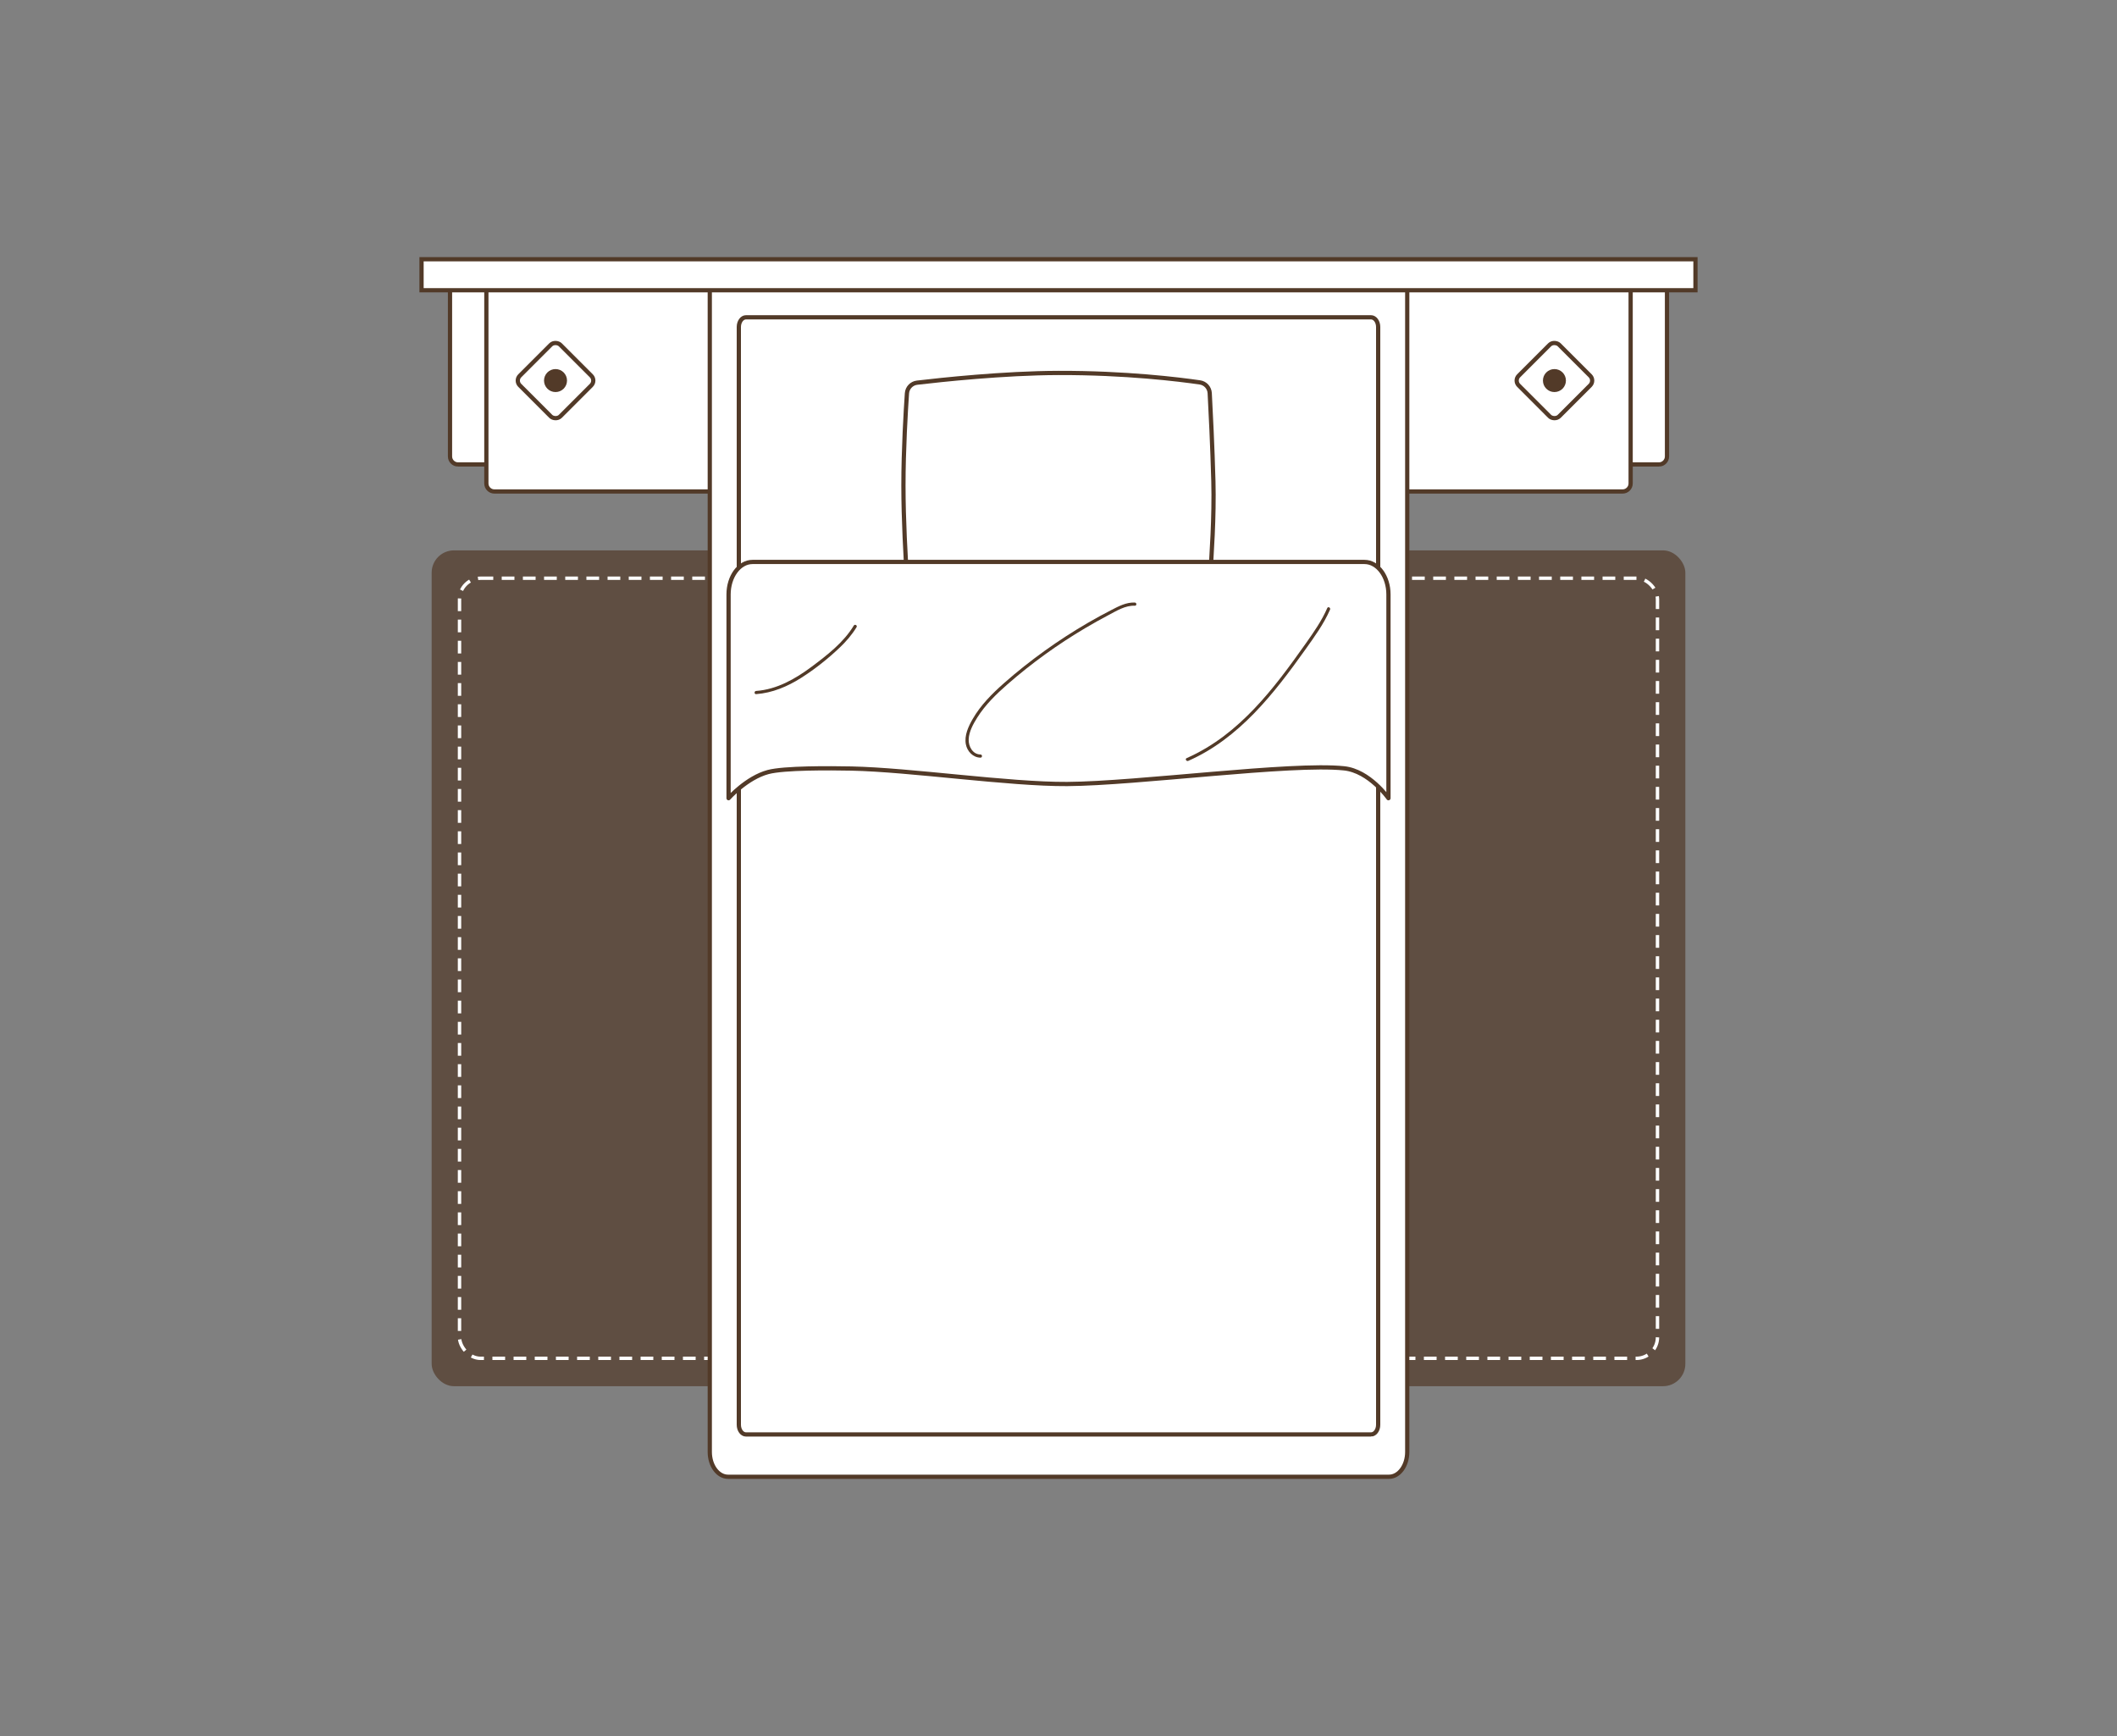
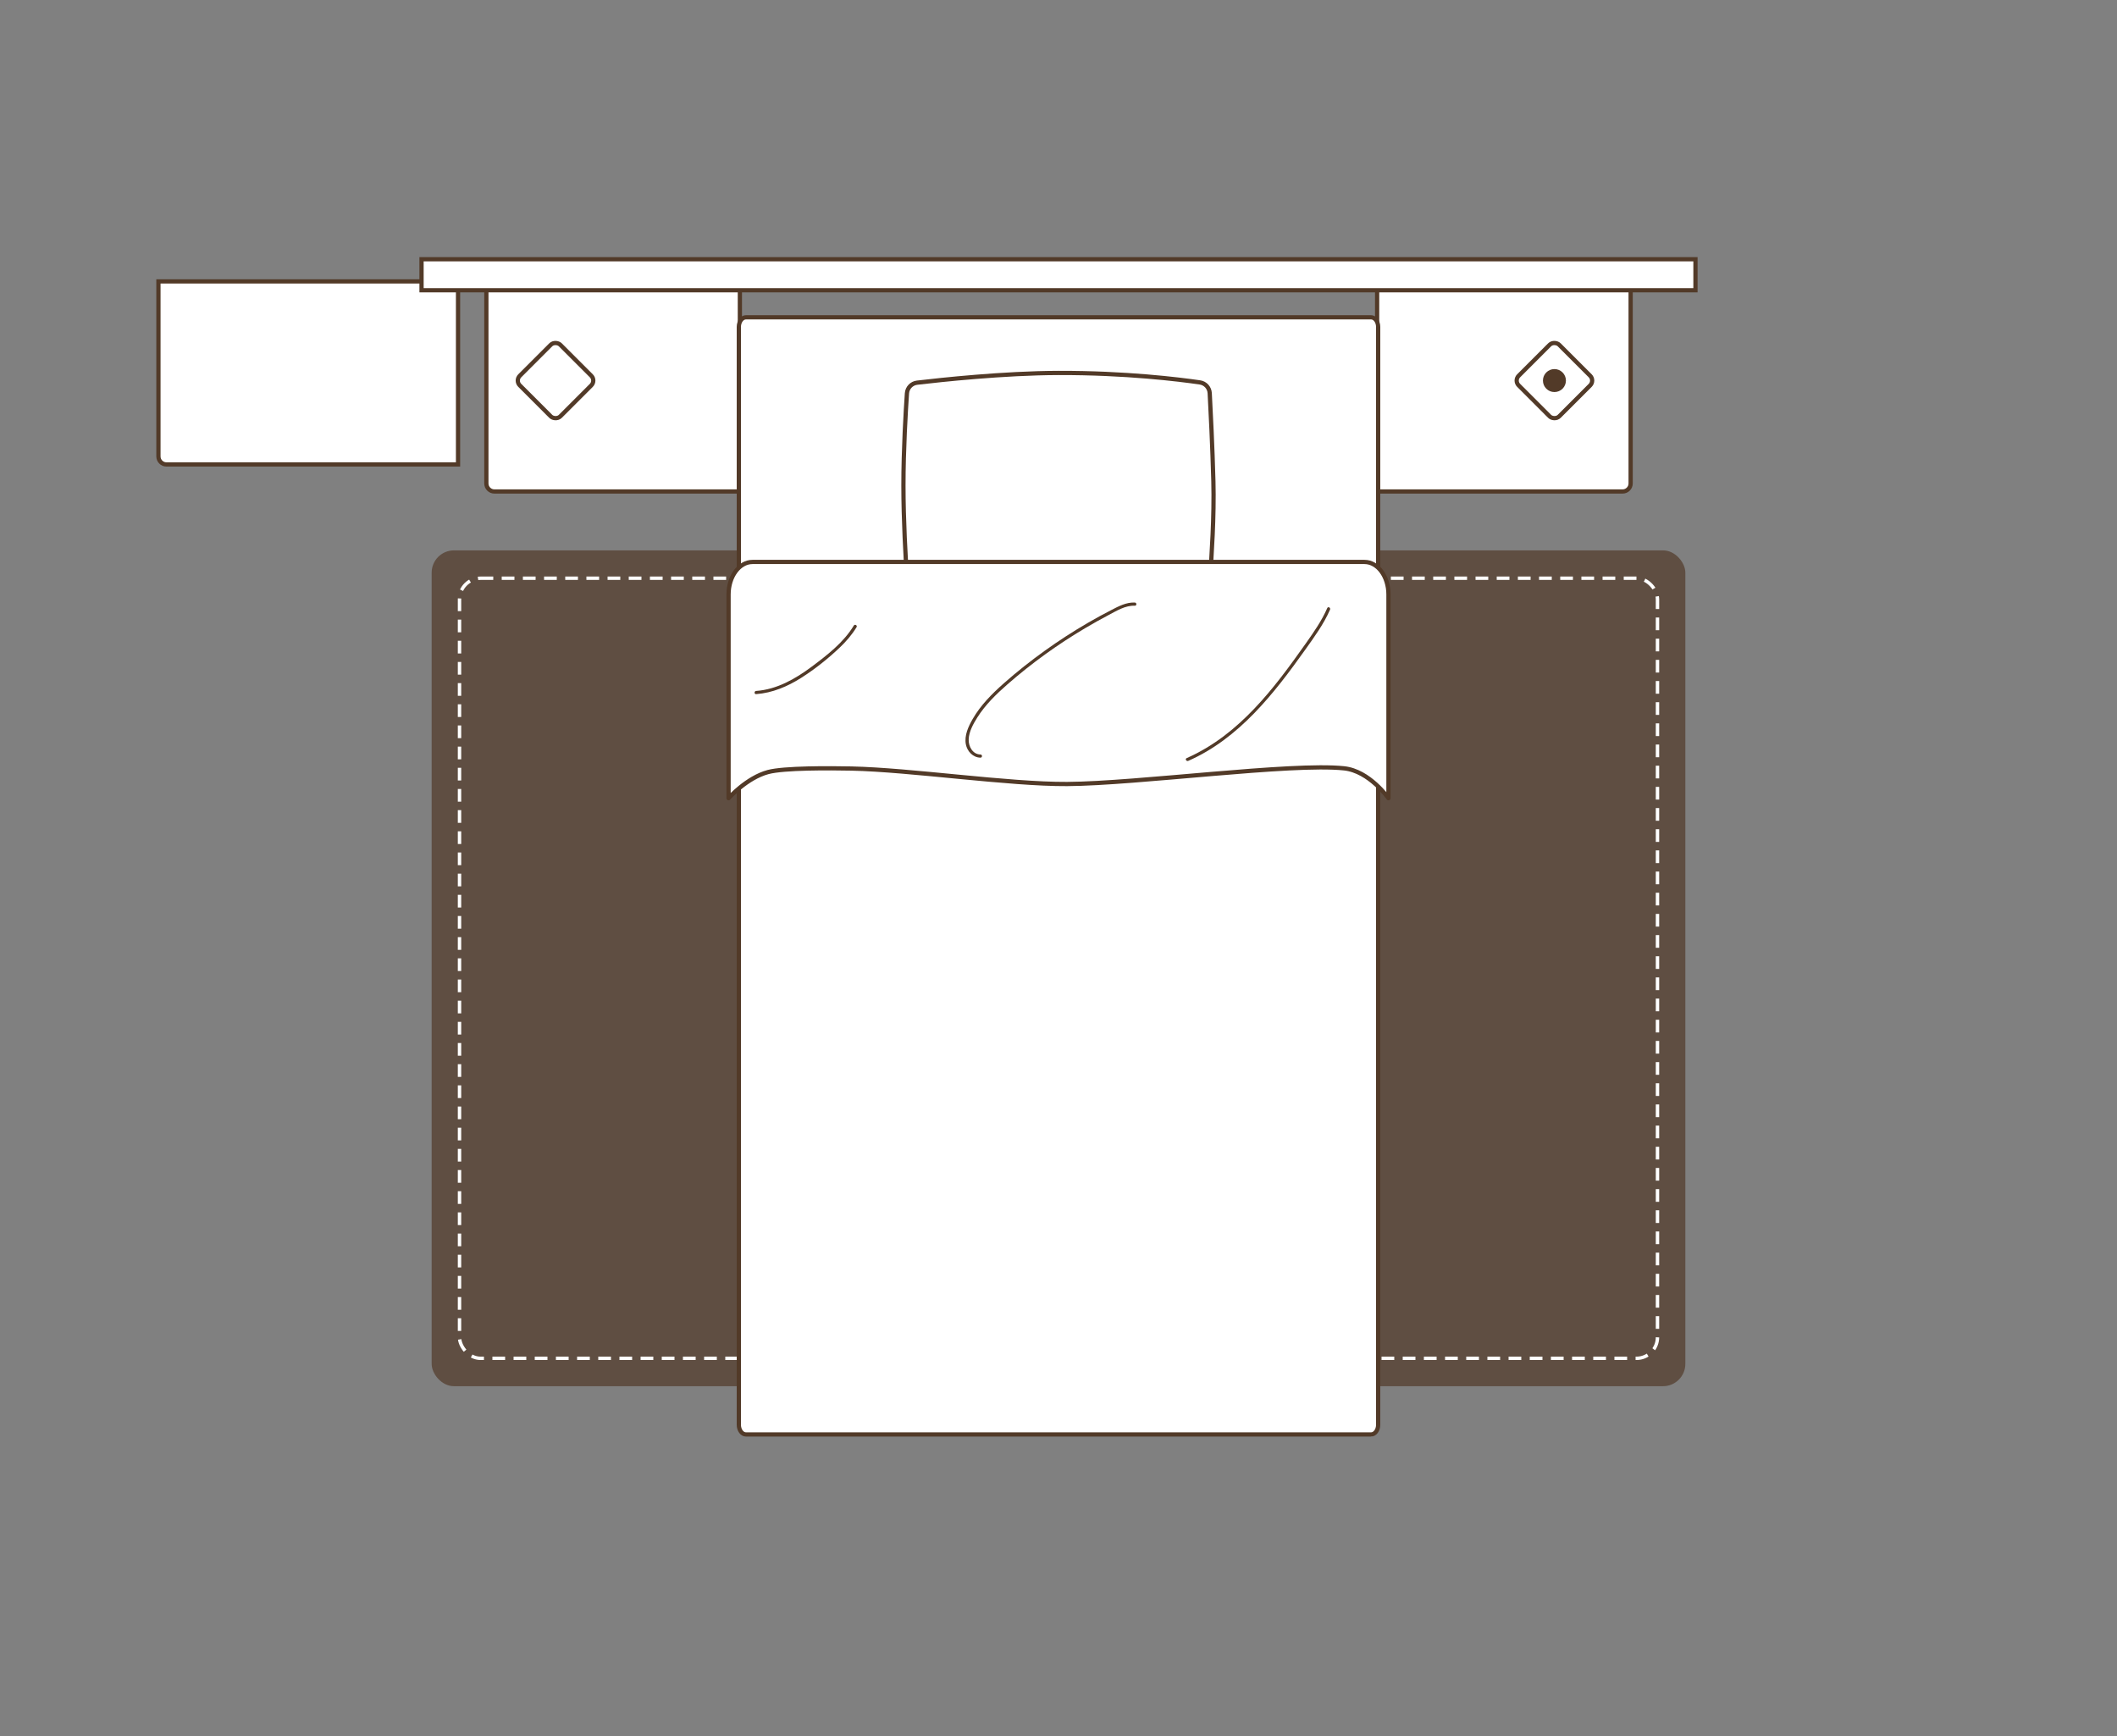
<svg xmlns="http://www.w3.org/2000/svg" viewBox="0 0 1000 820" data-name="图层 1" id="_图层_1">
  <rect x="0" y="0" width="1000" height="820" fill="#808080" stroke="none" />
  <defs>
    <style>
      .cls-1 {
        stroke-linecap: round;
        stroke-linejoin: round;
      }

      .cls-1, .cls-2 {
        fill: #fff;
        stroke: #523a28;
        stroke-width: 2px;
      }

      .cls-3 {
        opacity: .7;
      }

      .cls-3, .cls-4 {
        fill: #523a28;
      }

      .cls-2, .cls-5 {
        stroke-miterlimit: 10;
      }

      .cls-5 {
        fill: none;
        stroke: #fff;
        stroke-dasharray: 6 4;
        stroke-width: 1.6px;
      }
    </style>
  </defs>
  <rect ry="10.53" rx="10.53" height="394.8" width="592.2" y="259.97" x="203.9" class="cls-3" />
  <rect ry="9.94" rx="9.94" height="368.48" width="565.88" y="273.13" x="217.06" class="cls-5" />
  <g>
    <g>
      <g>
        <g>
-           <path d="M216.36,219.38h137.73s0-86.46,0-86.46h-141.52s0,82.67,0,82.67c0,2.09,1.7,3.79,3.79,3.79Z" class="cls-2" />
+           <path d="M216.36,219.38s0-86.46,0-86.46h-141.52s0,82.67,0,82.67c0,2.09,1.7,3.79,3.79,3.79Z" class="cls-2" />
          <path d="M233.53,232.15h115.96s0-97.35,0-97.35h-119.75s0,93.56,0,93.56c0,2.09,1.7,3.79,3.79,3.79Z" class="cls-2" />
        </g>
        <rect transform="translate(-50.25 238.21) rotate(-45)" ry="3.19" rx="3.19" height="27.09" width="27.09" y="166.22" x="248.87" class="cls-2" />
-         <circle r="5.43" cy="179.76" cx="262.41" class="cls-4" />
      </g>
      <g>
        <g>
-           <path d="M783.64,219.38h-137.73v-86.46h141.52v82.67c0,2.09-1.7,3.79-3.79,3.79Z" class="cls-2" />
          <path d="M766.47,232.15h-115.96v-97.35h119.75v93.56c0,2.09-1.7,3.79-3.79,3.79Z" class="cls-2" />
        </g>
        <g>
          <rect transform="translate(87.95 571.85) rotate(-45)" ry="3.19" rx="3.19" height="27.09" width="27.09" y="166.22" x="720.71" class="cls-2" />
          <circle r="5.43" cy="179.76" cx="734.26" class="cls-4" />
        </g>
      </g>
    </g>
-     <path d="M656.1,697.55h-312.2c-4.76,0-8.62-5.24-8.62-11.71V134.8h329.45v551.04c0,6.47-3.86,11.71-8.62,11.71Z" class="cls-2" />
    <rect height="14.65" width="601.76" y="122.45" x="199.12" class="cls-2" />
    <path d="M647.63,677.56h-295.26c-1.86,0-3.37-2.05-3.37-4.57V154.45c0-2.52,1.51-4.57,3.37-4.57h295.26c1.86,0,3.37,2.05,3.37,4.57v518.54c0,2.52-1.51,4.57-3.37,4.57Z" class="cls-2" />
    <path d="M566.19,277.41h-132.41c-2.86,0-5.22-2.21-5.41-5.06-.57-8.59-1.62-26.69-1.62-42.99,0-17.08,1.1-35.35,1.66-43.58.18-2.6,2.18-4.71,4.77-5.02,11.09-1.31,40.93-4.53,66.78-4.6,31.76-.09,57.03,3.05,66.83,4.47,2.56.37,4.5,2.49,4.64,5.08.42,7.89,1.29,25.16,1.73,41.7.44,16.22-.86,35.94-1.56,45.01-.22,2.83-2.57,5-5.41,5Z" class="cls-2" />
    <path d="M655.86,377.03s-8.97-12.85-20.96-14.11c-24.99-2.62-97.61,7.21-130.81,7.41-27.67.16-73.73-6.71-101.91-7.31-10.17-.21-31.84-.36-39.37,1.66-10.1,2.7-18.66,12.35-18.66,12.35v-96.24c0-8.48,5.06-15.35,11.31-15.35h289.09c6.25,0,11.31,6.87,11.31,15.35v96.24Z" class="cls-1" />
    <path d="M403.31,295.48c-4.81,7.99-12.64,14.02-20.01,19.52-7.69,5.73-16.39,10.67-26.14,11.37-.96.07-.96,1.57,0,1.5,7.68-.55,14.86-3.6,21.3-7.69s12.62-9,18.15-14.25c3.05-2.9,5.82-6.08,8-9.69.5-.83-.8-1.58-1.3-.76h0Z" class="cls-4" />
    <path d="M626.97,287.19c-2.59,5.95-6.29,11.28-10.02,16.55-3.9,5.5-7.82,10.98-11.95,16.31-7.83,10.09-16.46,19.72-26.67,27.47-5.51,4.19-11.46,7.79-17.8,10.58-.88.39-.12,1.68.76,1.3,23.93-10.52,40.45-31.71,55.21-52.44,4.32-6.07,8.78-12.14,11.77-19,.38-.88-.91-1.64-1.3-.76h0Z" class="cls-4" />
    <path d="M536.04,284.61c-4.01-.18-7.62,1.75-11.09,3.54-3.68,1.89-7.31,3.87-10.88,5.94-7.09,4.11-13.98,8.56-20.63,13.34-6.61,4.75-13,9.8-19.1,15.18-5.65,4.98-11.08,10.41-14.86,16.98-2.05,3.55-4.04,7.8-3.24,12,.63,3.32,3.39,6.25,6.89,6.29.97.01.97-1.49,0-1.5-3.68-.04-5.69-3.85-5.56-7.14.15-3.7,2.14-7.26,4.07-10.33,3.78-6.01,8.93-11.01,14.24-15.66,11.41-9.98,23.77-18.89,36.82-26.61,3.62-2.14,7.3-4.2,11.02-6.16s7.88-4.57,12.33-4.37c.97.04.96-1.46,0-1.5h0Z" class="cls-4" />
  </g>
</svg>